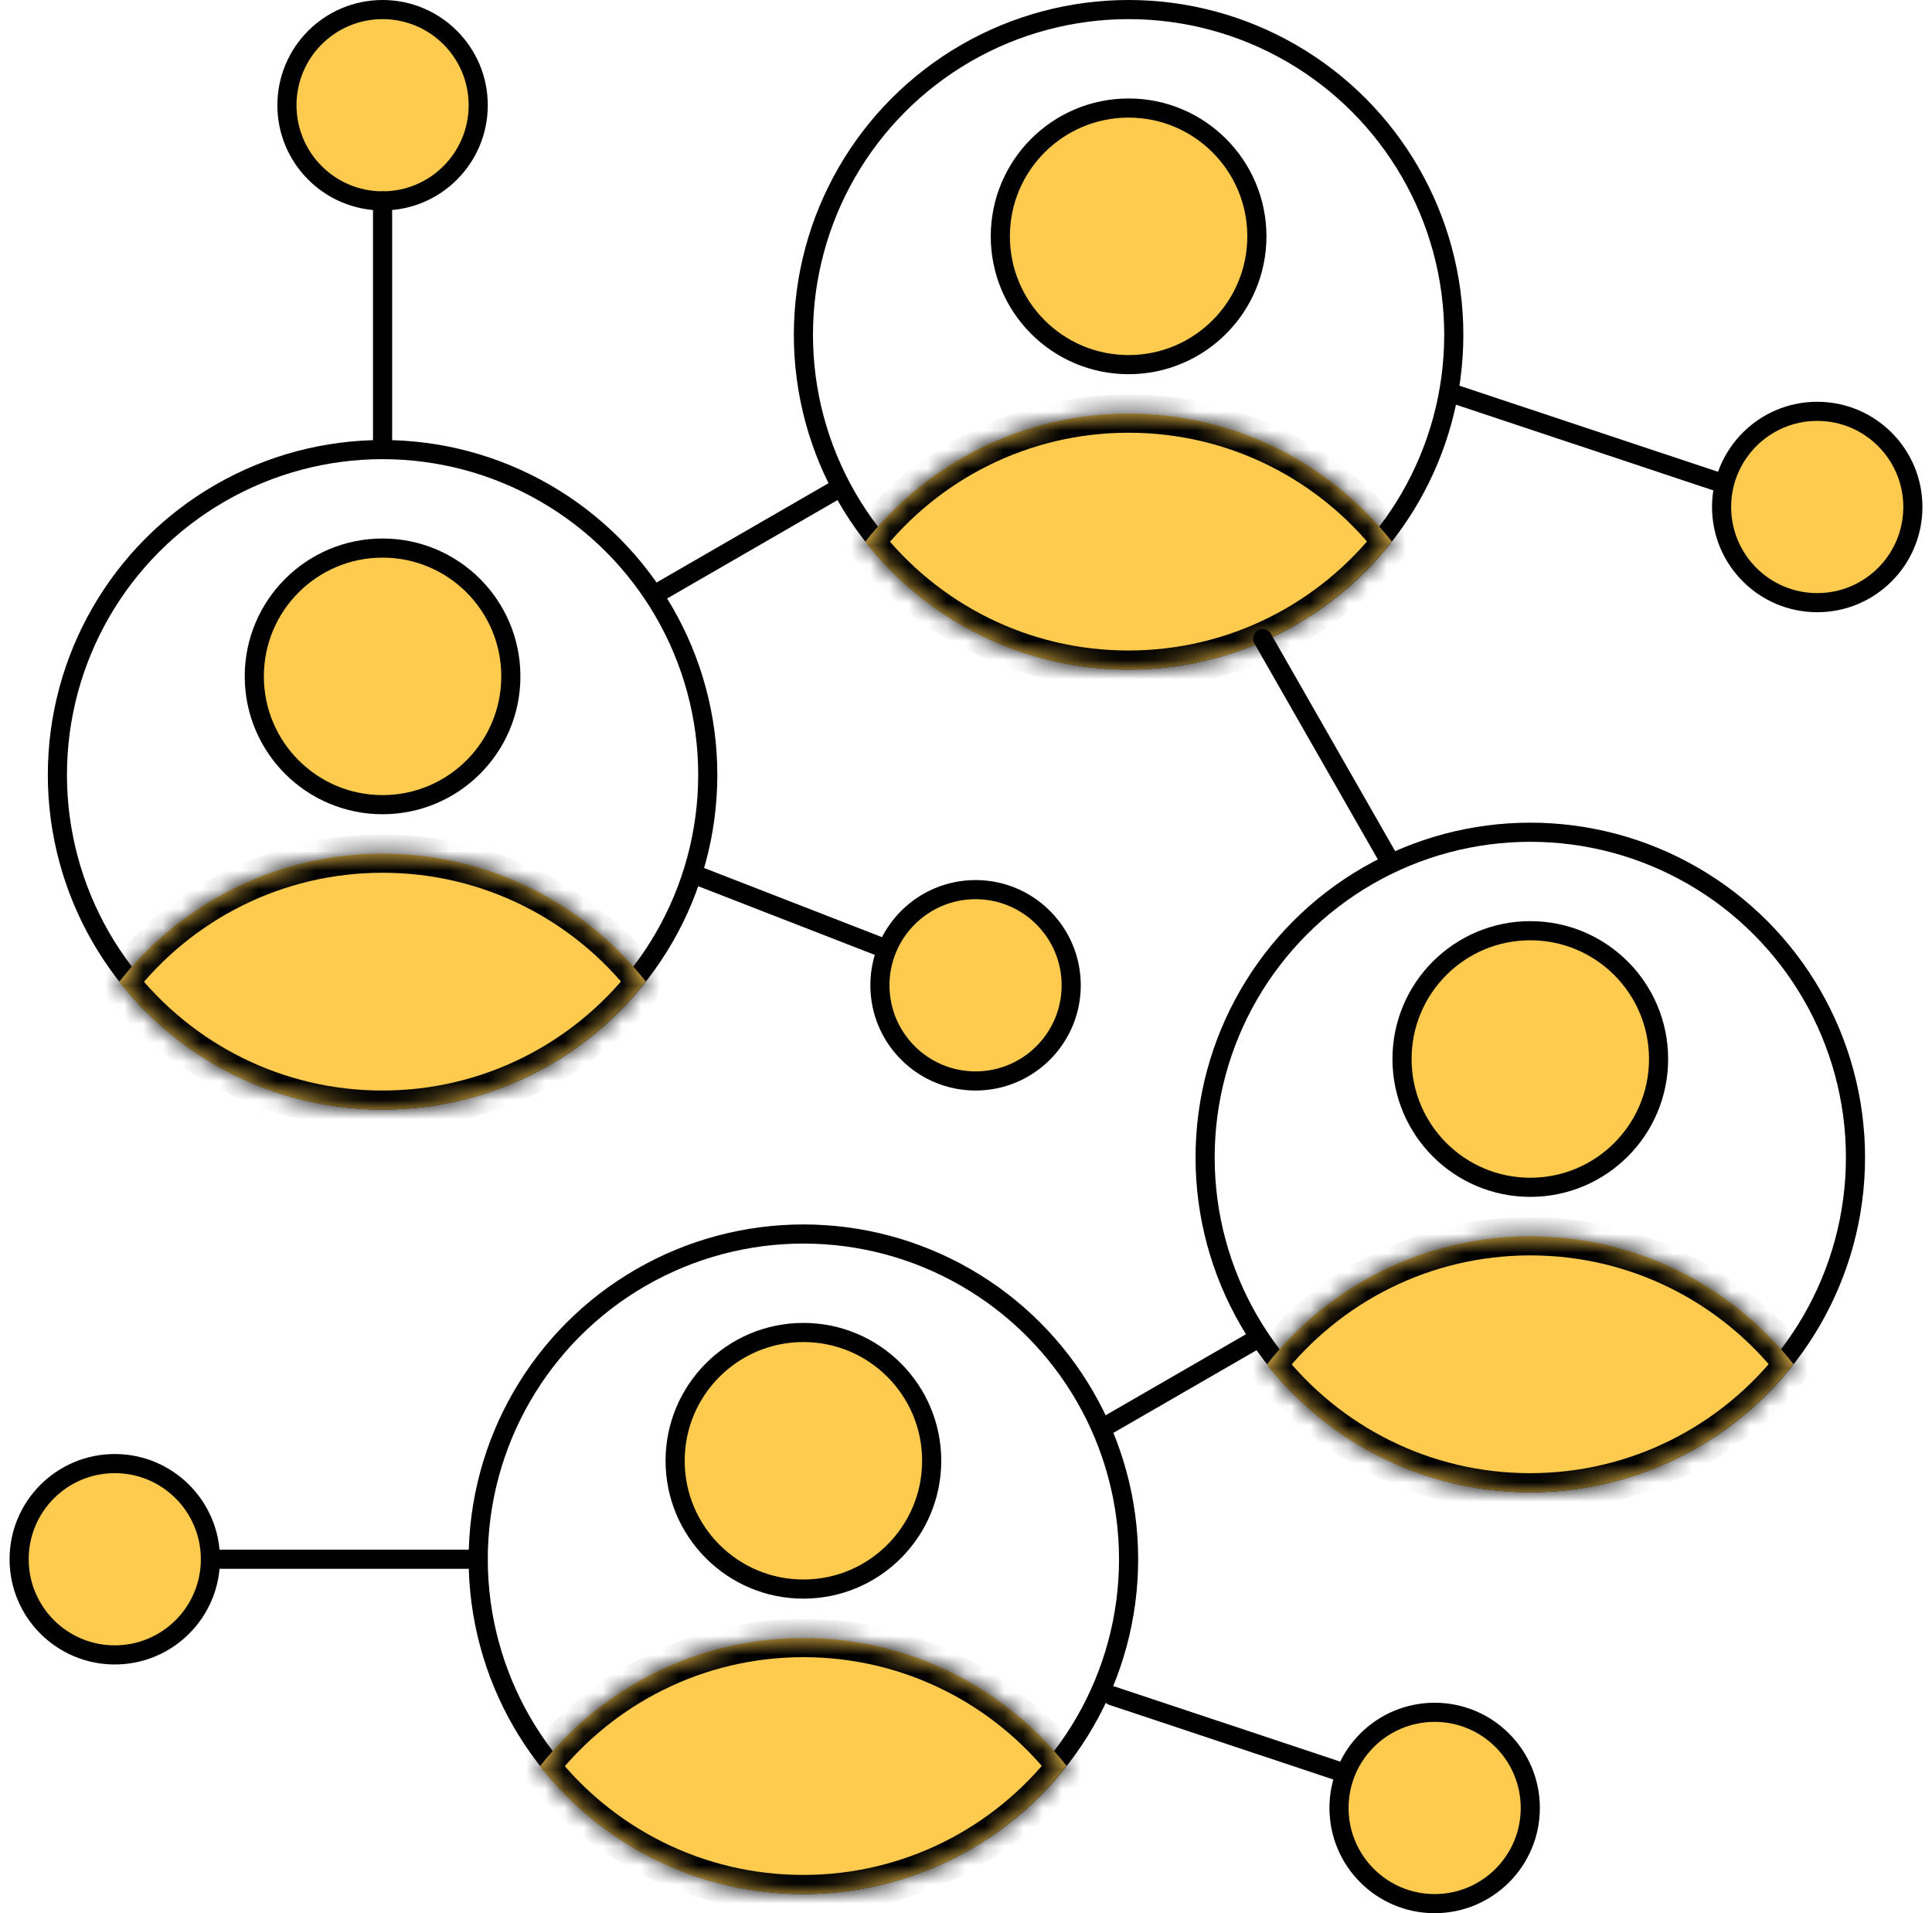
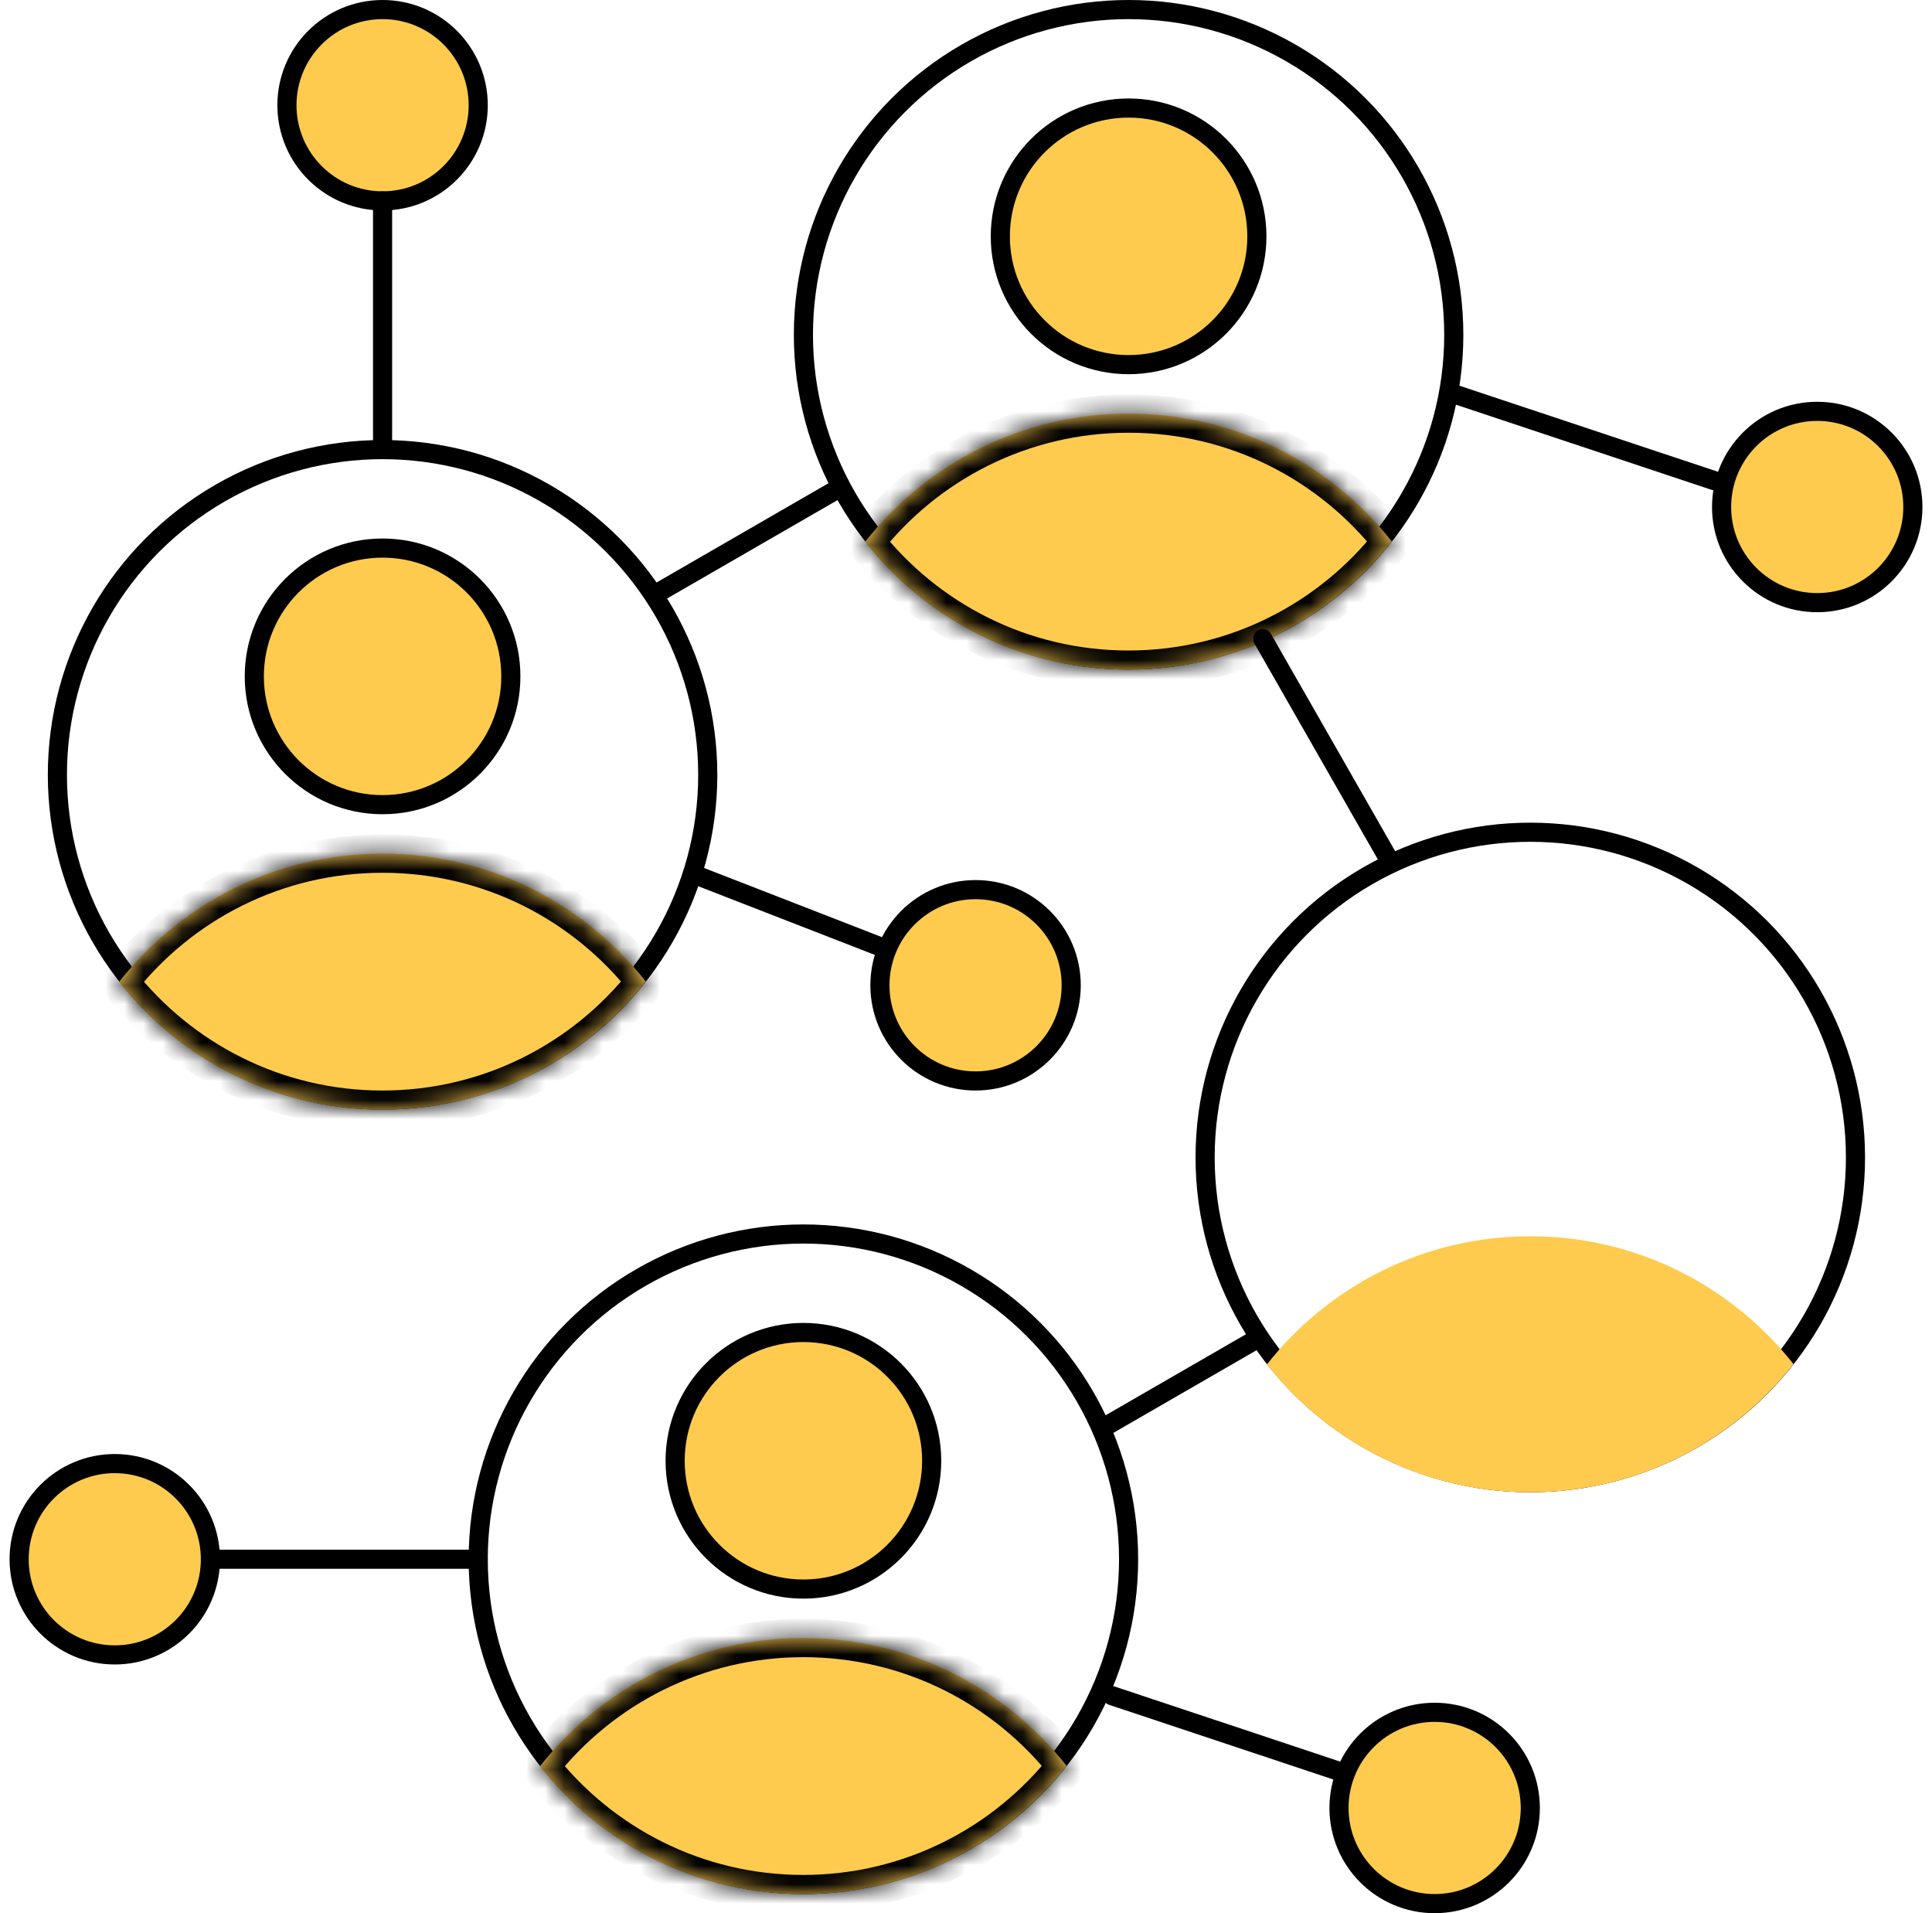
<svg xmlns="http://www.w3.org/2000/svg" width="101" height="100" viewBox="0 0 101 100" fill="none">
  <circle cx="20" cy="40.5" r="17" stroke="black" />
  <circle cx="20" cy="35.353" r="6.706" fill="#FFCB4E" stroke="black" />
  <mask id="path-3-inside-1_2066_3284" fill="white">
    <path fill-rule="evenodd" clip-rule="evenodd" d="M6.231 51.316C9.435 47.238 14.412 44.618 20.001 44.618C25.583 44.618 30.555 47.231 33.759 51.301C30.555 55.38 25.578 58 19.989 58C14.407 58 9.436 55.386 6.231 51.316Z" />
  </mask>
  <path fill-rule="evenodd" clip-rule="evenodd" d="M6.231 51.316C9.435 47.238 14.412 44.618 20.001 44.618C25.583 44.618 30.555 47.231 33.759 51.301C30.555 55.38 25.578 58 19.989 58C14.407 58 9.436 55.386 6.231 51.316Z" fill="#FFCB4E" />
  <path d="M6.231 51.316L5.445 50.699L4.959 51.317L5.445 51.935L6.231 51.316ZM33.759 51.301L34.545 51.919L35.031 51.3L34.545 50.682L33.759 51.301ZM7.018 51.934C10.04 48.086 14.732 45.618 20.001 45.618V43.618C14.092 43.618 8.83 46.389 5.445 50.699L7.018 51.934ZM20.001 45.618C25.264 45.618 29.95 48.08 32.973 51.92L34.545 50.682C31.159 46.382 25.903 43.618 20.001 43.618V45.618ZM32.973 50.683C29.95 54.531 25.258 57 19.989 57V59C25.898 59 31.16 56.229 34.545 51.919L32.973 50.683ZM19.989 57C14.727 57 10.04 54.538 7.017 50.698L5.445 51.935C8.831 56.236 14.088 59 19.989 59V57Z" fill="black" mask="url(#path-3-inside-1_2066_3284)" />
  <circle cx="59" cy="17.5" r="17" stroke="black" />
  <circle cx="59" cy="12.353" r="6.706" fill="#FFCB4E" stroke="black" />
  <mask id="path-7-inside-2_2066_3284" fill="white">
    <path fill-rule="evenodd" clip-rule="evenodd" d="M45.231 28.317C48.435 24.238 53.412 21.618 59.001 21.618C64.583 21.618 69.555 24.231 72.759 28.301C69.555 32.38 64.578 35 58.989 35C53.407 35 48.435 32.386 45.231 28.317Z" />
  </mask>
  <path fill-rule="evenodd" clip-rule="evenodd" d="M45.231 28.317C48.435 24.238 53.412 21.618 59.001 21.618C64.583 21.618 69.555 24.231 72.759 28.301C69.555 32.38 64.578 35 58.989 35C53.407 35 48.435 32.386 45.231 28.317Z" fill="#FFCB4E" />
  <path d="M45.231 28.317L44.445 27.699L43.959 28.317L44.446 28.935L45.231 28.317ZM72.759 28.301L73.545 28.919L74.031 28.3L73.545 27.683L72.759 28.301ZM46.018 28.934C49.04 25.086 53.732 22.618 59.001 22.618V20.618C53.092 20.618 47.83 23.389 44.445 27.699L46.018 28.934ZM59.001 22.618C64.264 22.618 68.95 25.08 71.973 28.92L73.545 27.683C70.159 23.382 64.903 20.618 59.001 20.618V22.618ZM71.973 27.683C68.95 31.531 64.258 34 58.989 34V36C64.898 36 70.16 33.229 73.545 28.919L71.973 27.683ZM58.989 34C53.727 34 49.04 31.538 46.017 27.698L44.446 28.935C47.831 33.236 53.088 36 58.989 36V34Z" fill="black" mask="url(#path-7-inside-2_2066_3284)" />
  <circle cx="80" cy="60.5" r="17" stroke="black" />
-   <circle cx="80" cy="55.353" r="6.706" fill="#FFCB4E" stroke="black" />
  <mask id="path-11-inside-3_2066_3284" fill="white">
-     <path fill-rule="evenodd" clip-rule="evenodd" d="M66.231 71.317C69.435 67.238 74.412 64.618 80.001 64.618C85.583 64.618 90.555 67.231 93.759 71.301C90.555 75.38 85.578 78 79.989 78C74.407 78 69.436 75.386 66.231 71.317Z" />
+     <path fill-rule="evenodd" clip-rule="evenodd" d="M66.231 71.317C69.435 67.238 74.412 64.618 80.001 64.618C85.583 64.618 90.555 67.231 93.759 71.301C90.555 75.38 85.578 78 79.989 78C74.407 78 69.436 75.386 66.231 71.317" />
  </mask>
  <path fill-rule="evenodd" clip-rule="evenodd" d="M66.231 71.317C69.435 67.238 74.412 64.618 80.001 64.618C85.583 64.618 90.555 67.231 93.759 71.301C90.555 75.38 85.578 78 79.989 78C74.407 78 69.436 75.386 66.231 71.317Z" fill="#FFCB4E" />
-   <path d="M66.231 71.317L65.445 70.699L64.959 71.317L65.445 71.935L66.231 71.317ZM93.759 71.301L94.545 71.919L95.031 71.3L94.545 70.683L93.759 71.301ZM67.018 71.934C70.04 68.086 74.732 65.618 80.001 65.618V63.618C74.092 63.618 68.83 66.389 65.445 70.699L67.018 71.934ZM80.001 65.618C85.264 65.618 89.95 68.08 92.973 71.92L94.545 70.683C91.159 66.382 85.903 63.618 80.001 63.618V65.618ZM92.973 70.683C89.95 74.531 85.258 77 79.989 77V79C85.898 79 91.16 76.229 94.545 71.919L92.973 70.683ZM79.989 77C74.727 77 70.04 74.537 67.017 70.698L65.445 71.935C68.831 76.236 74.088 79 79.989 79V77Z" fill="black" mask="url(#path-11-inside-3_2066_3284)" />
  <circle cx="42" cy="81.5" r="17" stroke="black" />
  <circle cx="42" cy="76.353" r="6.706" fill="#FFCB4E" stroke="black" />
  <mask id="path-15-inside-4_2066_3284" fill="white">
    <path fill-rule="evenodd" clip-rule="evenodd" d="M28.231 92.317C31.435 88.238 36.412 85.618 42.001 85.618C47.583 85.618 52.555 88.231 55.759 92.301C52.555 96.38 47.578 99 41.989 99C36.407 99 31.436 96.386 28.231 92.317Z" />
  </mask>
  <path fill-rule="evenodd" clip-rule="evenodd" d="M28.231 92.317C31.435 88.238 36.412 85.618 42.001 85.618C47.583 85.618 52.555 88.231 55.759 92.301C52.555 96.38 47.578 99 41.989 99C36.407 99 31.436 96.386 28.231 92.317Z" fill="#FFCB4E" />
  <path d="M28.231 92.317L27.445 91.699L26.959 92.317L27.445 92.935L28.231 92.317ZM55.759 92.301L56.545 92.919L57.031 92.3L56.545 91.683L55.759 92.301ZM29.018 92.934C32.04 89.086 36.732 86.618 42.001 86.618V84.618C36.092 84.618 30.83 87.389 27.445 91.699L29.018 92.934ZM42.001 86.618C47.264 86.618 51.95 89.08 54.973 92.92L56.545 91.683C53.159 87.382 47.903 84.618 42.001 84.618V86.618ZM54.973 91.683C51.95 95.531 47.258 98 41.989 98V100C47.898 100 53.16 97.229 56.545 92.919L54.973 91.683ZM41.989 98C36.727 98 32.04 95.537 29.017 91.698L27.445 92.935C30.831 97.236 36.088 100 41.989 100V98Z" fill="black" mask="url(#path-15-inside-4_2066_3284)" />
  <circle cx="75" cy="94.5" r="5" fill="#FFCB4E" stroke="black" />
  <circle cx="95" cy="26.5" r="5" fill="#FFCB4E" stroke="black" />
  <circle cx="20" cy="5.5" r="5" fill="#FFCB4E" stroke="black" />
  <circle cx="51" cy="51.5" r="5" fill="#FFCB4E" stroke="black" />
  <circle cx="6" cy="81.5" r="5" fill="#FFCB4E" stroke="black" />
  <rect x="10.5" y="81" width="15" height="1" rx="0.5" fill="black" />
  <rect x="19.5" y="24" width="14" height="1" rx="0.5" transform="rotate(-90 19.5 24)" fill="black" />
  <rect x="33.84" y="30.725" width="11.451" height="1" rx="0.5" transform="rotate(-30 33.84 30.725)" fill="black" />
  <rect x="57.23" y="74.303" width="9.777" height="1" rx="0.5" transform="rotate(-30 57.23 74.303)" fill="black" />
  <rect x="36.188" y="45.127" width="11.102" height="1" rx="0.5" transform="rotate(21.248 36.188 45.127)" fill="black" />
  <rect x="66.191" y="32.694" width="14.297" height="1" rx="0.5" transform="rotate(60.242 66.191 32.694)" fill="black" />
  <rect x="75.816" y="20" width="15.482" height="1" rx="0.5" transform="rotate(18.415 75.816 20)" fill="black" />
  <rect x="57.816" y="88" width="13.591" height="1" rx="0.5" transform="rotate(18.415 57.816 88)" fill="black" />
</svg>